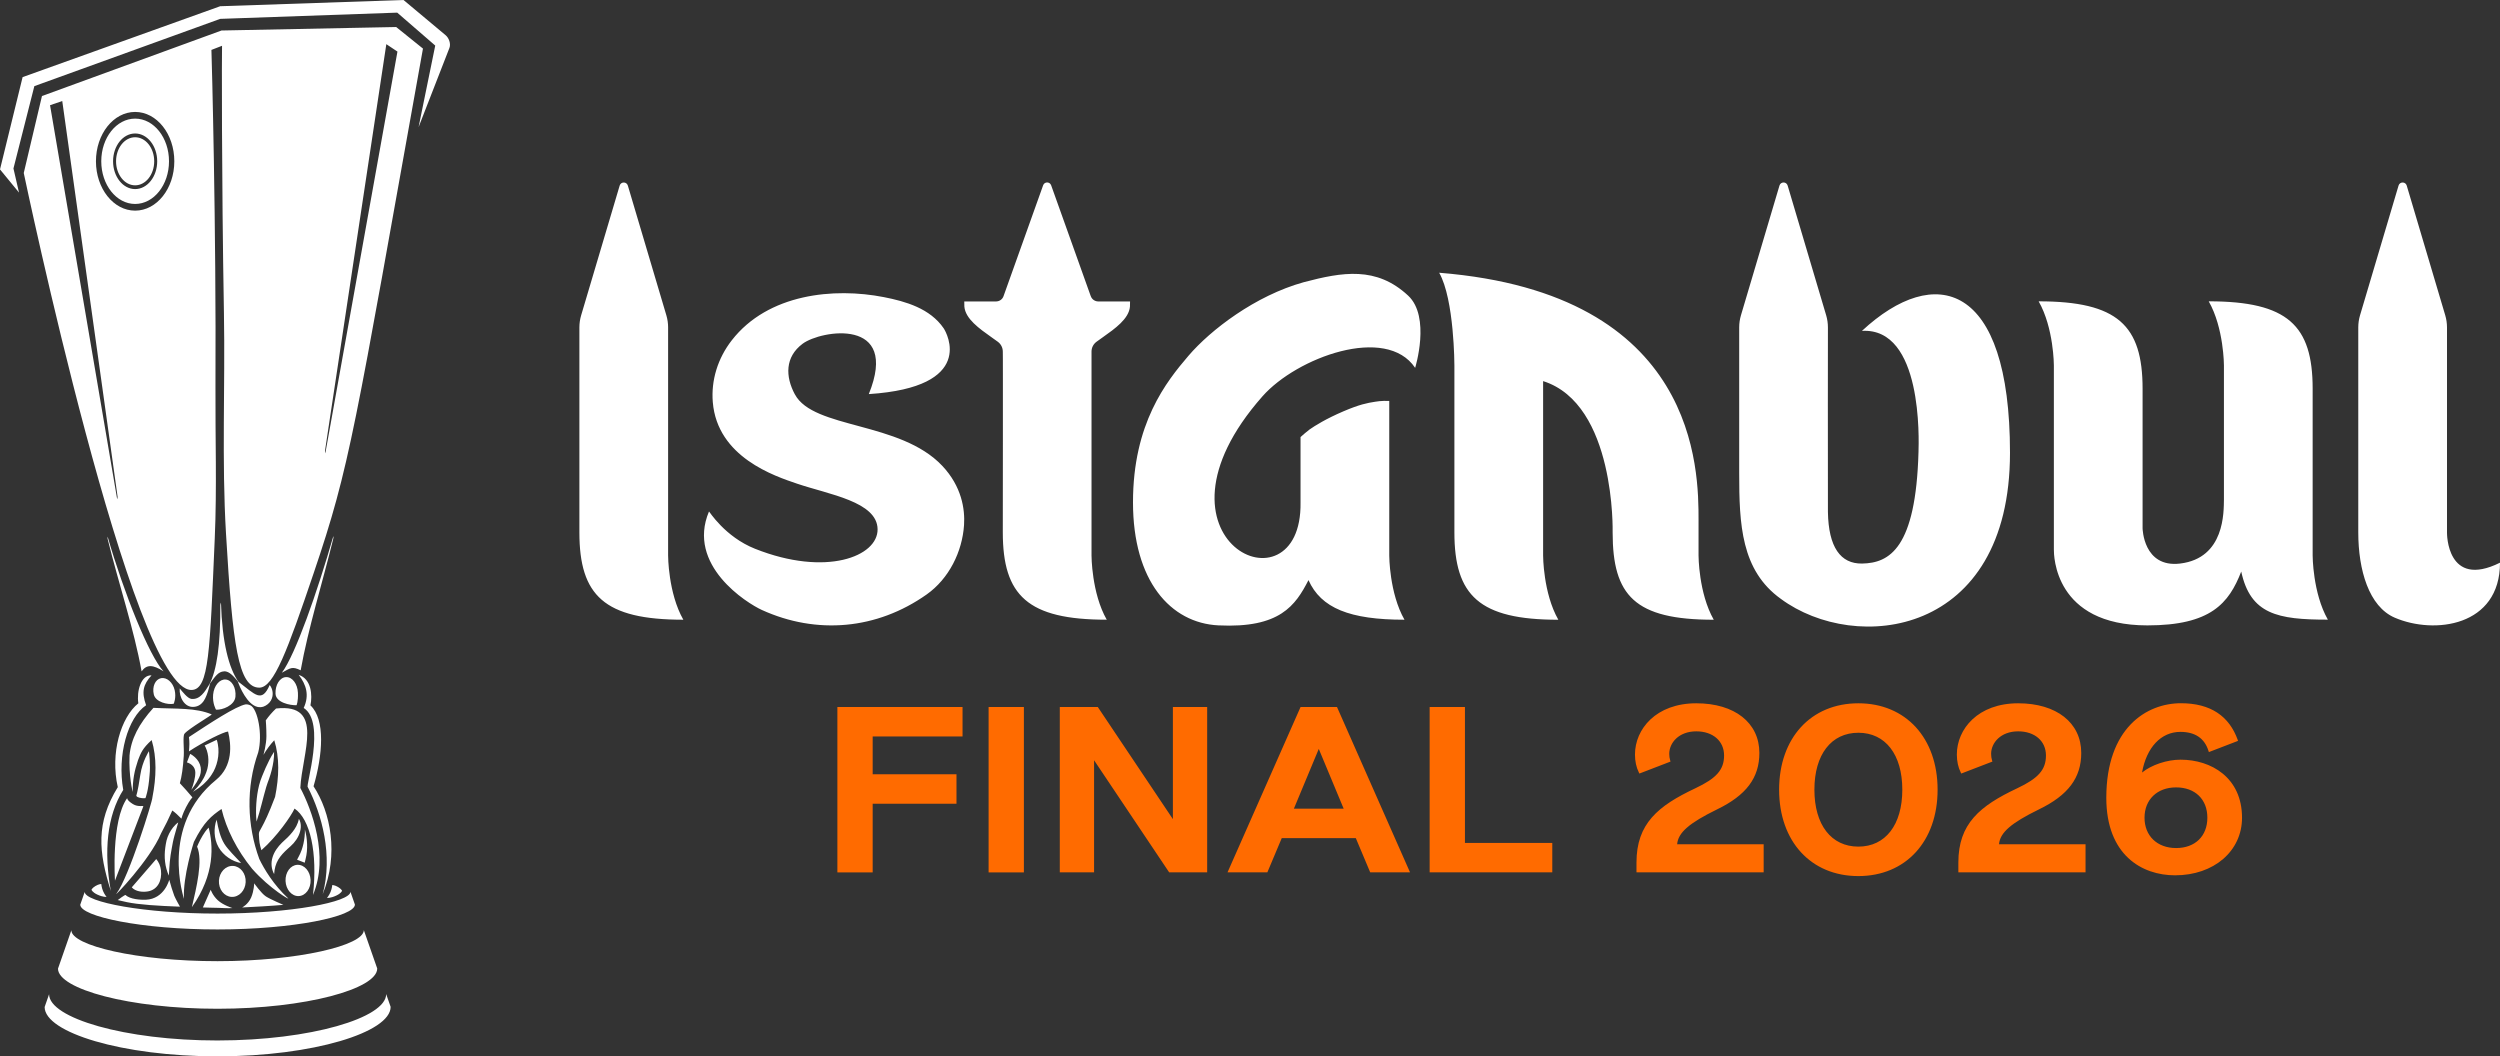
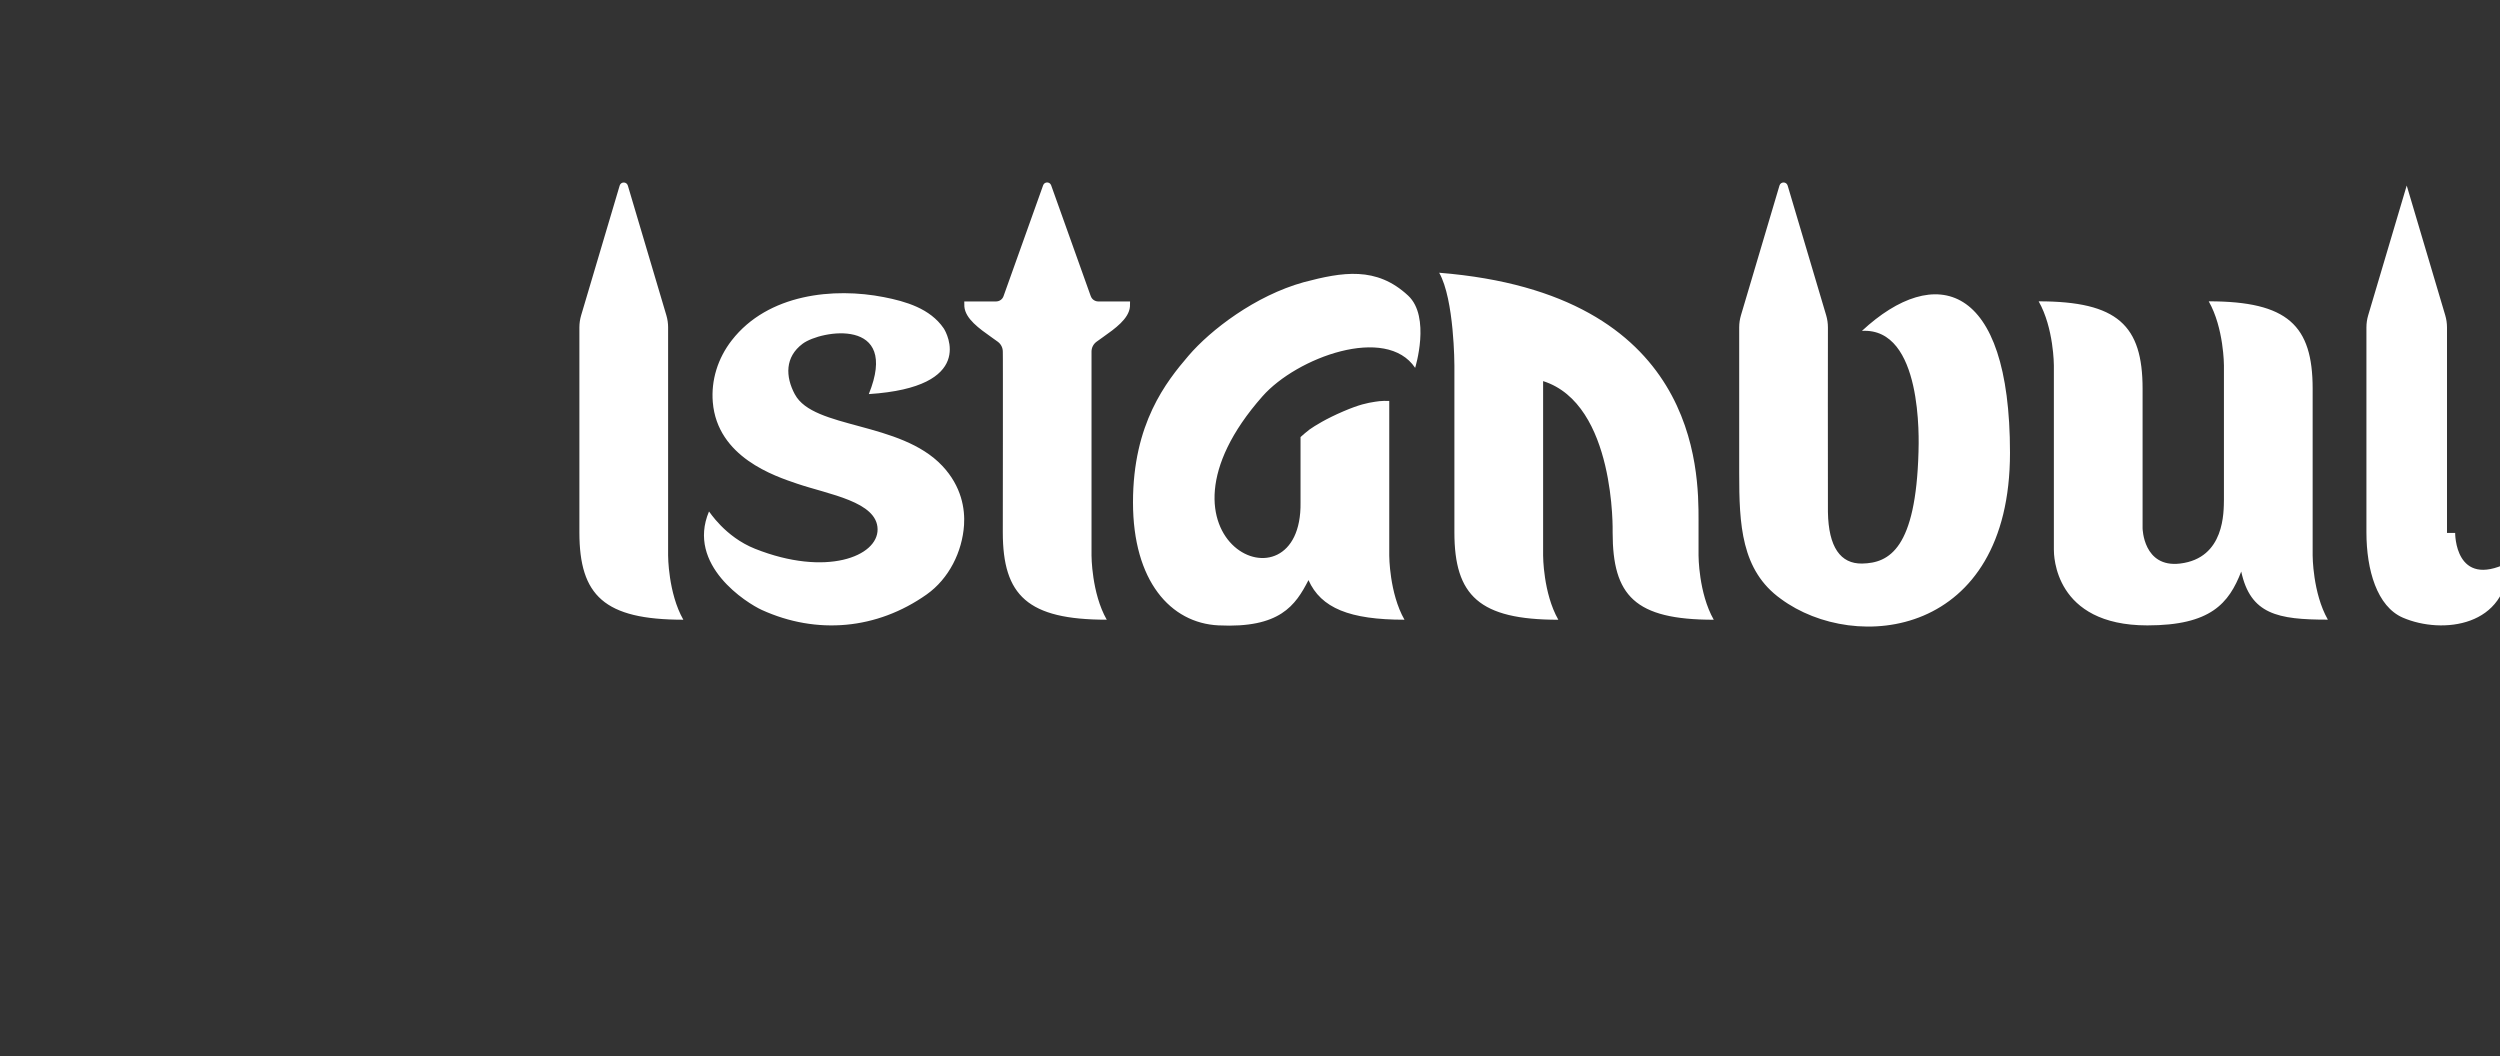
<svg xmlns="http://www.w3.org/2000/svg" id="Ebene_1" width="260" height="109.859" viewBox="0 0 260 109.859">
  <rect x="0" y="0" width="260" height="109.859" fill="#333333" stroke="none" />
  <defs>
    <style>      .st0 {        fill: #fff;      }      .st1 {        fill: #ff6b00;      }    </style>
  </defs>
-   <path class="st0" d="M16.737,90.488c-.055-.451-.232-.846-.487-1.148l-2.546,2.944c.384.436,1.108.522,1.684.421.979-.171,1.488-1.085,1.35-2.217ZM29.954,93.413c-1.493-1.374-2.498-3.058-2.988-4.08-1.278-3.483-1.396-7.456-.11-11.091.477-1.858-.057-4.482-.791-4.874,0,0-.237-.13-.494-.117-1.007.161-3.768,1.983-5.921,3.402.073.538.047.942,0,1.492,1.468-.979,3.641-2.047,4.069-2.066.343,1.383.514,3.587-1.242,5.021-5.906,4.823-3.34,12.38-3.34,12.38-.149-2.279,1.026-5.915,1.026-5.915,1.028-2.08,1.845-2.724,2.876-3.432.502,2.094,1.587,4.255,3.18,6.221,1.859,2.104,4.04,3.339,3.734,3.058ZM12.247,93.608l.943.214c1.224.262,3.255.387,5.474.47l.047-.011s-.44-.764-.586-1.12c-.103-.25-.443-1.321-.523-1.669,0,0-.491,1.994-2.428,2.081-.546.024-1.668-.049-2.11-.491-.058-.058-.817.526-.817.526ZM24.487,72.449c.082-.926-.371-1.722-1.012-1.779-.642-.057-1.228.647-1.311,1.572-.082.925.299,1.563.299,1.563.641.057,1.942-.431,2.024-1.357ZM26.681,85.445c.204-.607.37-1.212.527-1.814.157-.602.309-1.201.479-1.778.048-.141.085-.288.138-.422l.158-.432c.105-.299.199-.602.275-.909.15-.615.261-1.243.247-1.899-.362.546-.632,1.11-.888,1.678-.128.284-.245.57-.359.857-.057.143-.114.283-.168.448-.057.159-.099.315-.141.474-.157.63-.245,1.26-.29,1.893-.044.632-.048,1.267.023,1.904ZM17.561,91.065c.034-.495.051-.969.098-1.435.042-.467.113-.918.198-1.379l.127-.684c.042-.218.102-.435.159-.657.118-.444.263-.889.393-1.379-.21.147-.385.331-.542.527-.156.197-.291.411-.405.638-.114.227-.205.467-.269.717-.063.261-.094.489-.129.733-.067.488-.084.997-.022,1.491.03.247.074.492.142.731.062.239.147.472.25.697ZM27.651,93.225c-.482-.314-1.214-1.361-1.214-1.361,0,0-.019.777-.314,1.466-.314.733-.942,1.047-.942,1.047.942-.042,3.183-.168,4.292-.272,0,0-1.34-.565-1.822-.879ZM20.283,80.765c-.021.152-.051.306-.089.461-.076.308-.175.617-.296.918.204-.254.392-.522.564-.808.085-.143.165-.291.237-.447.036-.078.07-.158.101-.241.029-.085.051-.176.068-.269.033-.186.036-.385.003-.584-.034-.198-.106-.395-.21-.569-.102-.176-.234-.33-.379-.466-.073-.068-.149-.13-.23-.188-.04-.029-.082-.057-.125-.084-.047-.028-.08-.05-.151-.083l-.335.887c.003-.003.043.01.068.018.028.01.057.021.085.033.057.024.114.052.168.084.107.063.205.14.286.228.163.175.259.405.267.676.002.068-.002.135-.008.207-.004.074-.011.149-.022.226ZM20.976,81.71c.097-.08.199-.156.284-.25l.269-.273c.093-.09.163-.198.246-.298.171-.198.296-.43.435-.658.247-.472.417-1.001.482-1.554.036-.277.036-.558.021-.843-.015-.142-.026-.285-.055-.429-.011-.072-.027-.145-.045-.219-.008-.036-.017-.073-.03-.114-.012-.039-.021-.074-.044-.133l-1.261.596c.002-.004.015.018.026.036.011.016.022.037.033.059.022.042.044.085.064.132.043.09.075.188.111.285.059.198.112.405.135.617.053.424.025.868-.084,1.307-.071.213-.127.438-.234.645-.052.103-.09.217-.153.316l-.183.304c-.057.106-.134.198-.206.293l-.221.289c-.161.181-.332.356-.501.537.204-.135.415-.267.62-.409l.291-.236ZM34.669,55.756c-1.675,5.83-3.94,12.309-5.355,14.206.927-.499,1.054-.682,1.956-.252.775-4.338,2.273-9.131,3.391-13.683h-0c.017-.069.022-.185.009-.271ZM28.653,72.148c.038.929,1.542,1.22,2.187,1.194,0,0,.183-.36.145-1.289-.038-.929-.59-1.661-1.234-1.635s-1.135.8-1.098,1.73ZM34.983,93.135c.517-.243.591-.494.591-.494,0,0-.069-.183-.412-.389-.343-.206-.605-.211-.605-.211,0,0-.031.365-.183.73s-.365.608-.365.608c0,0,.329.06.973-.243ZM32.609,81.774c.951-3.233,1.249-6.951-.323-8.416.216-1.046.11-2.74-1.222-3.173.786,1.02,1.132,2.11.521,3.442,2.337,1.504.169,8.141.424,8.232,1.466,2.839,2.632,7.112,1.551,11.136,1.691-4.146.828-8.522-.95-11.222ZM25.539,91.425c-.107-.88-.812-1.486-1.574-1.353-.762.134-1.292.955-1.185,1.836.107.881.812,1.486,1.573,1.353.762-.133,1.292-.955,1.185-1.836ZM22.939,88.431c.08.095.154.196.242.283.168.181.356.342.556.482.201.14.413.26.636.355.223.094.456.17.702.196-.334-.356-.652-.672-.949-1-.15-.161-.292-.325-.428-.491-.069-.082-.134-.167-.199-.251-.061-.081-.12-.163-.171-.252-.215-.347-.371-.747-.497-1.168-.123-.424-.217-.868-.3-1.338-.093.223-.144.459-.178.697-.035.239-.044.482-.03.726.028.487.15.985.404,1.435.063.112.136.22.212.325ZM27.708,76.547c0,.881-.308,1.959-.308,1.959.317-.545.689-1.056,1.125-1.519.561,1.798.508,3.801.084,5.889-1.357,3.589-1.706,3.379-1.684,3.915.033.783.065.979.261,1.631,1.631-1.435,3.092-3.551,3.448-4.33,1.631,1.102,2.405,4.581,1.918,8.984,1.698-4.051-.15-8.925-1.317-11.13.172-3.594,2.591-8.843-2.524-8.261-.401.377-.756.79-1.068,1.231,0,0,.065.751.065,1.632ZM24.175,94.439s-.963-.293-1.528-.817c-.543-.503-.733-1.089-.733-1.089l-.817,1.843c.462.006,1.159.042,1.633.042.312,0,.963.063,1.444.021ZM21.7,86.073s-.252.212-.622.824c-.351.579-.58,1.152-.58,1.152.631,1.455-.077,4.294-.542,6.295,2.435-3.427,2.214-6.484,1.744-8.271ZM28.048,71.243c-.833,1.903-1.497.993-3.251-.338-1.002-1.424-1.69-4.086-1.817-8.234-.036.078-.063.192-.066.263.021,4.095-.365,6.78-1.139,8.237-.472.773-.975,1.613-1.869,1.515-.399-.048-.929-.747-1.215-1.09-.079.907.507,2.005,1.464,1.92.048-.018.596.01,1.019-.599.23-.322.434-.913.529-1.271.054-.194.091-.39.15-.579.522-.708.846-1.218,1.446-1.245.573-.05,1.086.633,1.431,1.032.187.593.982,2.417,2.042,2.663.049.009.098.017.148.024.053.004.107.007.16.006.057-.004.113-.009.169-.018.055-.012.12-.027.165-.044.306-.113.604-.349.766-.64.166-.291.203-.601.17-.872-.035-.272-.132-.522-.3-.729ZM30.405,86.543c-.153.195-.322.378-.499.553-.089.087-.177.172-.274.255-.105.095-.21.193-.314.295-.409.408-.793.91-.973,1.51-.188.596-.12,1.25.165,1.748.034-.576.174-1.077.427-1.498.251-.422.6-.779.985-1.132.095-.089.194-.177.295-.265.11-.1.221-.207.32-.321.201-.227.373-.482.506-.759.131-.278.22-.582.238-.892.018-.309-.039-.626-.196-.879-.116.578-.372.994-.681,1.386ZM7.421,96.748l-1.39,3.991c.001,2.117,7.434,4.176,16.602,4.172,9.168-.004,16.6-2.069,16.599-4.187l-1.393-3.99c.001,1.588-6.808,3.224-15.208,3.228-8.4.004-15.21-1.627-15.211-3.215ZM14.054,12.336c-1.945,0-3.522,1.987-3.522,4.438s1.577,4.438,3.522,4.438,3.523-1.987,3.523-4.438-1.577-4.438-3.523-4.438ZM14.054,19.665c-1.268,0-2.295-1.295-2.295-2.892s1.028-2.891,2.295-2.891,2.295,1.295,2.295,2.891-1.028,2.892-2.295,2.892ZM8.81,92.757l-.463,1.33c.001,1.235,6.395,2.58,14.283,2.576,7.888-.004,14.281-1.353,14.281-2.589l-.464-1.33c0,1.059-6.186,2.266-13.818,2.269-7.631.003-13.819-1.198-13.819-2.257ZM46.337,3.655l-4.371-3.655-19.066.648L2.351,8.02,0,17.618l1.977,2.41-.578-2.507,2.173-8.562L22.901,1.962l18.409-.648,3.955,3.425-1.733,8.484,3.209-8.24c.168-.431-.048-1.032-.403-1.328ZM9.927,92.145c-.343.206-.412.389-.412.389,0,0,.074.251.591.495.644.303.973.243.973.243,0,0-.213-.243-.365-.608-.152-.365-.182-.73-.182-.73,0,0-.262.005-.605.211ZM41.205,2.81l-18.167.362L4.364,9.988l-1.893,8.003c.004.015,11.294,53.947,17.461,53.766,1.82-.053,1.889-3.999,2.403-15.774.229-5.235.047-10.481.074-15.721.086-16.622-.384-34.205-.421-35.071l1.104-.429c-.024.425-.053,13.504.198,27.827.134,7.635-.235,15.284.214,22.907.684,11.597,1.276,16.021,3.465,16.02,1.498-.001,2.935-3.876,5.656-11.917,3.811-11.261,4.181-14.508,11.364-54.546l-2.784-2.241ZM12.187,51.925L5.205,10.941l1.27-.434,5.755,41.15c.003.071-.015.186-.043.267ZM14.054,21.907c-2.25,0-4.075-2.298-4.075-5.133s1.824-5.133,4.075-5.133,4.075,2.298,4.075,5.133-1.824,5.133-4.075,5.133ZM33.801,46.876l6.377-42.282,1.157.771-7.5,41.78c-.026-.082-.04-.198-.034-.269ZM22.635,108.21c-9.681.004-17.529-2.341-17.53-4.811l-.463,1.33c.001,2.647,8.057,5.134,17.994,5.13,9.937-.004,17.991-2.499,17.99-5.146l-.464-1.33c.001,2.47-7.846,4.822-17.526,4.826ZM14.054,14.274c-1.096,0-1.984,1.119-1.984,2.5s.888,2.5,1.984,2.5,1.984-1.119,1.984-2.5-.888-2.5-1.984-2.5ZM31.069,93.192c.719-.031,1.271-.784,1.232-1.682-.039-.898-.653-1.601-1.373-1.569-.719.031-1.27.784-1.232,1.682.039.898.654,1.601,1.373,1.569ZM14.501,82.96c.365.091.627.046.627.046,0,0,.314-.769.424-2.385.126-1.067-.063-2.495-.063-2.495,0,0-.684,1.032-.894,2.448-.29,1.954-.429,2.149-.413,2.158,0,0-.046.137.319.228ZM13.472,78.574c-.098,2.08.329,3.843.329,3.777,0-1.277.173-2.163.552-3.288.281-.722.44-1.211,1.42-2.095.545,1.818.492,3.85.076,5.972.032.311-2.44,8.281-3.737,9.994-.393.519,3.475-3.459,4.649-6.283.42-.772.811-1.565,1.159-2.359.267.185.664.55.946.852,0,0,.103-.462.483-1.199.381-.737.659-1.02.659-1.02-.361-.447-.904-1.038-1.303-1.47.196-.677.333-1.646.406-2.845.05-.809-.122-2.055.073-2.3.43-.537,2.928-1.972,2.827-2.015-1.688-.71-3.659-.554-6.055-.678-1.506,1.653-2.338,3.256-2.485,4.956ZM31.691,89.72l.088-.373c.063-.266.116-.529.136-.793.025-.263.032-.524.021-.783-.019-.516-.093-1.023-.228-1.508.01.501-.046.998-.15,1.475-.051.238-.119.471-.2.695-.077.225-.181.436-.287.639l-.177.339.798.31ZM11.201,56.082c1.121,4.551,2.747,9.403,3.526,13.74.538-.763,1.202-.687,2.281-.004-1.483-1.57-4.135-8.179-5.816-14.007-.013.085-.008.202.008.271ZM11.527,92.663c-.738-4.101-.41-7.808,1.29-10.513v-0c-.638-3.597.463-7.516,2.378-8.805-.497-1.379-.304-2.158.565-3.108-1.1-.062-1.566,1.665-1.372,2.906-1.814,1.457-2.943,5.182-2.139,8.719-2.28,3.721-2.015,6.696-.722,10.801ZM13.224,83.007c-1.681,2.37-1.267,8.581-1.267,8.581,0,0,2.648-6.934,2.947-7.716.051-.133-.525.1-1.077-.245-.692-.432-.586-.644-.604-.62ZM16.744,70.531c-.6.124-.936.88-.75,1.69.186.809,1.472,1.093,2.072.969,0,0,.286-.608.1-1.417-.186-.809-.823-1.365-1.423-1.241Z" />
  <g>
-     <path class="st0" d="M69.484,34.048c-.001-.424-.062-.85-.183-1.256l-4.007-13.494c-.125-.422-.722-.422-.848,0l-4.006,13.49c-.122.409-.184.833-.184,1.26v21.314c0,6.583,2.586,9.089,10.81,9.089-1.583-2.779-1.583-6.669-1.583-6.669v-23.735ZM254.488,55.427v-21.38c-.001-.424-.062-.85-.183-1.256l-4.007-13.494c-.125-.422-.722-.422-.848,0l-4.006,13.49c-.122.409-.184.833-.184,1.26v21.314c0,3.925,1.104,7.716,3.79,8.876,4.108,1.775,10.95.925,10.95-5.718-5.561,2.764-5.512-3.094-5.512-3.094ZM113.439,30.802l-4.119-11.531c-.139-.394-.696-.394-.834,0l-4.119,11.531c-.109.323-.424.549-.78.549h-3.303l.01.538c.108,1.266,1.551,2.287,2.825,3.187.227.161.448.316.655.469.33.244.518.619.518,1.026h0c.024-.036-.001,18.79-.001,18.79,0,6.583,2.586,9.089,10.81,9.089-1.583-2.779-1.583-6.669-1.583-6.669v-21.21h-.001c0-.407.188-.782.518-1.026.207-.153.428-.309.655-.469,1.273-.9,2.716-1.921,2.825-3.187l.01-.538h-3.303c-.356,0-.671-.227-.78-.549ZM240.516,40.426c0-6.583-2.586-9.089-10.81-9.089,1.583,2.779,1.583,6.669,1.583,6.669l-0,13.936c-.025,1.257.114,6.11-4.565,6.668-3.827.456-3.895-3.664-3.895-3.664 0-11.715 0-14.519 0-14.519,0-6.583-2.586-9.089-10.81-9.089,1.583,2.779,1.583,6.669,1.583,6.669v19.145c0,.571.024,7.889,9.723,7.889,6.595,0,8.482-2.297,9.762-5.599.965,4.443,3.777,5.002,9.011,5.002-1.583-2.779-1.583-6.669-1.583-6.669l0-17.348ZM176.649,54.127c0-5.211,0-23.601-26.975-25.762,1.583,2.779,1.583,9.652,1.583,9.652l-0,17.348c0,6.583,2.586,9.089,10.81,9.089-1.583-2.779-1.583-6.669-1.583-6.669l0-18.15c7.564,2.391,7.23,15.729,7.23,15.729,0,6.583,2.293,9.089,10.518,9.089-1.583-2.779-1.583-6.669-1.583-6.669v-3.659ZM135.589,29.349c-5.033,1.395-9.687,4.959-11.992,7.656s-5.766,7.024-5.766,15.239c0,8.178,3.904,12.55,8.885,12.795,6.39.314,8.013-2.069,9.366-4.708,1.303,2.919,4.293,4.12,9.983,4.12-1.583-2.779-1.583-6.669-1.583-6.669v-16.082c-.773-.049-1.457.079-1.457.079-.847.129-1.65.29-3.3.994-1.807.771-2.972,1.501-3.532,1.893-.334.259-.646.522-.938.788v6.802c.184,11.931-17.218,3.982-3.956-11.042,3.571-4.046,12.863-7.455,15.876-2.957,0,0,1.644-5.305-.731-7.515-3.296-3.068-6.823-2.458-10.855-1.393ZM82.669,41.021c-1.006-1.873-1.031-3.901.803-5.271,1.901-1.42,10.136-2.789,6.883,5.236,11.182-.723,8.133-6.336,7.782-6.849-1.409-2.054-3.935-2.79-6.22-3.237-5.17-1.014-12.036-.365-15.815,4.494-1.458,1.875-2.158,4.156-1.972,6.425.469,5.736,6.44,7.693,8.771,8.485,3.302,1.122,8.33,1.864,8.368,4.735.037,2.834-5.363,4.968-12.742,2.035-3.157-1.255-4.776-3.918-4.792-3.88-2.358,5.591,3.934,9.531,5.496,10.242,5.699,2.593,11.962,2.043,17.133-1.606,2.341-1.652,3.714-4.465,3.896-7.226.108-1.648-.24-4.013-2.268-6.161-4.383-4.644-13.379-3.807-15.321-7.424ZM193.641,34.412c6.332-.373,5.917,11.364,5.883,12.597-.274,10.029-3.025,11.55-5.865,11.601-2.236.04-3.499-1.696-3.555-5.376-.018-4.314,0-19.189,0-19.189-.001-.424-.062-.85-.183-1.256l-4.007-13.494c-.125-.422-.722-.422-.848,0l-4.006,13.49c-.122.409-.184.833-.184,1.26v15.157c0,5.314.192,10.117,4.338,13.084,7.759,5.731,23.825,3.981,23.825-15.196,0-17.793-7.812-19.72-15.399-12.678Z" />
-     <path class="st1" d="M152.353,73.529h-3.67v17.197h12.755v-3.064h-9.084v-14.132ZM193.269,73.142c-4.929,0-8.241,3.611-8.241,8.985s3.312,8.985,8.241,8.985,8.241-3.611,8.241-8.985-3.312-8.985-8.241-8.985ZM193.269,88.048c-2.819,0-4.571-2.269-4.571-5.921s1.752-5.921,4.571-5.921,4.571,2.269,4.571,5.921-1.751,5.921-4.571,5.921ZM212.045,84.179c3.046-1.475,4.405-3.287,4.405-5.875,0-3.136-2.575-5.162-6.561-5.162-4.187,0-6.377,2.682-6.377,5.331,0,.699.137,1.329.407,1.872l.052.105,3.239-1.246-.034-.114c-.067-.227-.1-.452-.1-.69,0-1.134.986-2.34,2.812-2.34,1.729,0,2.891,1.008,2.891,2.509,0,1.479-.784,2.373-2.998,3.417-3.871,1.824-6.112,3.671-6.112,7.715v1.024h13.227v-2.919h-8.999c.099-1.21,1.248-2.208,4.148-3.627ZM178.57,84.179c3.046-1.475,4.405-3.287,4.405-5.875,0-3.136-2.575-5.162-6.561-5.162-4.187,0-6.377,2.682-6.377,5.331,0,.699.137,1.329.407,1.872l.052.105,3.239-1.246-.034-.114c-.067-.227-.1-.452-.1-.69,0-1.134.986-2.34,2.812-2.34,1.729,0,2.891,1.008,2.891,2.509,0,1.479-.784,2.373-2.998,3.417-3.871,1.824-6.112,3.671-6.112,7.715v1.024h13.227v-2.919h-8.999c.098-1.21,1.248-2.208,4.148-3.627ZM87.088,90.726h3.67v-7.139h8.717v-3.065h-8.717v-3.929h9.347v-3.064h-13.017v17.197ZM226.789,79.006c-1.433,0-3.019.538-4.018,1.337.47-2.619,1.976-4.228,3.992-4.228,1.524,0,2.505.663,2.917,1.97l.042.132,3.032-1.166-.027-.09c-.876-2.462-2.802-3.825-5.91-3.825-3.58,0-7.761,2.577-7.761,9.839,0,5.941,3.693,8.058,7.15,8.058,4.036,0,6.965-2.519,6.965-5.989,0-4.171-3.205-6.037-6.381-6.037ZM226.311,88.197c-1.962,0-3.281-1.268-3.281-3.154s1.319-3.154,3.281-3.154c1.978,0,3.255,1.238,3.255,3.154s-1.277,3.154-3.255,3.154ZM102.814,90.726h3.67v-17.197h-3.67v17.197ZM139.049,73.529h-3.791l-7.596,17.197h4.142l1.497-3.557h7.705l1.496,3.557h4.142l-7.562-17.12-.034-.077ZM134.563,84.104l2.59-6.216,2.59,6.216h-5.18ZM121.981,85.189l-7.81-11.66h-3.952v17.197h3.565v-11.66l7.81,11.66h3.952v-17.197h-3.565v11.66Z" />
+     <path class="st0" d="M69.484,34.048c-.001-.424-.062-.85-.183-1.256l-4.007-13.494c-.125-.422-.722-.422-.848,0l-4.006,13.49c-.122.409-.184.833-.184,1.26v21.314c0,6.583,2.586,9.089,10.81,9.089-1.583-2.779-1.583-6.669-1.583-6.669v-23.735ZM254.488,55.427v-21.38c-.001-.424-.062-.85-.183-1.256l-4.007-13.494l-4.006,13.49c-.122.409-.184.833-.184,1.26v21.314c0,3.925,1.104,7.716,3.79,8.876,4.108,1.775,10.95.925,10.95-5.718-5.561,2.764-5.512-3.094-5.512-3.094ZM113.439,30.802l-4.119-11.531c-.139-.394-.696-.394-.834,0l-4.119,11.531c-.109.323-.424.549-.78.549h-3.303l.01.538c.108,1.266,1.551,2.287,2.825,3.187.227.161.448.316.655.469.33.244.518.619.518,1.026h0c.024-.036-.001,18.79-.001,18.79,0,6.583,2.586,9.089,10.81,9.089-1.583-2.779-1.583-6.669-1.583-6.669v-21.21h-.001c0-.407.188-.782.518-1.026.207-.153.428-.309.655-.469,1.273-.9,2.716-1.921,2.825-3.187l.01-.538h-3.303c-.356,0-.671-.227-.78-.549ZM240.516,40.426c0-6.583-2.586-9.089-10.81-9.089,1.583,2.779,1.583,6.669,1.583,6.669l-0,13.936c-.025,1.257.114,6.11-4.565,6.668-3.827.456-3.895-3.664-3.895-3.664 0-11.715 0-14.519 0-14.519,0-6.583-2.586-9.089-10.81-9.089,1.583,2.779,1.583,6.669,1.583,6.669v19.145c0,.571.024,7.889,9.723,7.889,6.595,0,8.482-2.297,9.762-5.599.965,4.443,3.777,5.002,9.011,5.002-1.583-2.779-1.583-6.669-1.583-6.669l0-17.348ZM176.649,54.127c0-5.211,0-23.601-26.975-25.762,1.583,2.779,1.583,9.652,1.583,9.652l-0,17.348c0,6.583,2.586,9.089,10.81,9.089-1.583-2.779-1.583-6.669-1.583-6.669l0-18.15c7.564,2.391,7.23,15.729,7.23,15.729,0,6.583,2.293,9.089,10.518,9.089-1.583-2.779-1.583-6.669-1.583-6.669v-3.659ZM135.589,29.349c-5.033,1.395-9.687,4.959-11.992,7.656s-5.766,7.024-5.766,15.239c0,8.178,3.904,12.55,8.885,12.795,6.39.314,8.013-2.069,9.366-4.708,1.303,2.919,4.293,4.12,9.983,4.12-1.583-2.779-1.583-6.669-1.583-6.669v-16.082c-.773-.049-1.457.079-1.457.079-.847.129-1.65.29-3.3.994-1.807.771-2.972,1.501-3.532,1.893-.334.259-.646.522-.938.788v6.802c.184,11.931-17.218,3.982-3.956-11.042,3.571-4.046,12.863-7.455,15.876-2.957,0,0,1.644-5.305-.731-7.515-3.296-3.068-6.823-2.458-10.855-1.393ZM82.669,41.021c-1.006-1.873-1.031-3.901.803-5.271,1.901-1.42,10.136-2.789,6.883,5.236,11.182-.723,8.133-6.336,7.782-6.849-1.409-2.054-3.935-2.79-6.22-3.237-5.17-1.014-12.036-.365-15.815,4.494-1.458,1.875-2.158,4.156-1.972,6.425.469,5.736,6.44,7.693,8.771,8.485,3.302,1.122,8.33,1.864,8.368,4.735.037,2.834-5.363,4.968-12.742,2.035-3.157-1.255-4.776-3.918-4.792-3.88-2.358,5.591,3.934,9.531,5.496,10.242,5.699,2.593,11.962,2.043,17.133-1.606,2.341-1.652,3.714-4.465,3.896-7.226.108-1.648-.24-4.013-2.268-6.161-4.383-4.644-13.379-3.807-15.321-7.424ZM193.641,34.412c6.332-.373,5.917,11.364,5.883,12.597-.274,10.029-3.025,11.55-5.865,11.601-2.236.04-3.499-1.696-3.555-5.376-.018-4.314,0-19.189,0-19.189-.001-.424-.062-.85-.183-1.256l-4.007-13.494c-.125-.422-.722-.422-.848,0l-4.006,13.49c-.122.409-.184.833-.184,1.26v15.157c0,5.314.192,10.117,4.338,13.084,7.759,5.731,23.825,3.981,23.825-15.196,0-17.793-7.812-19.72-15.399-12.678Z" />
  </g>
</svg>